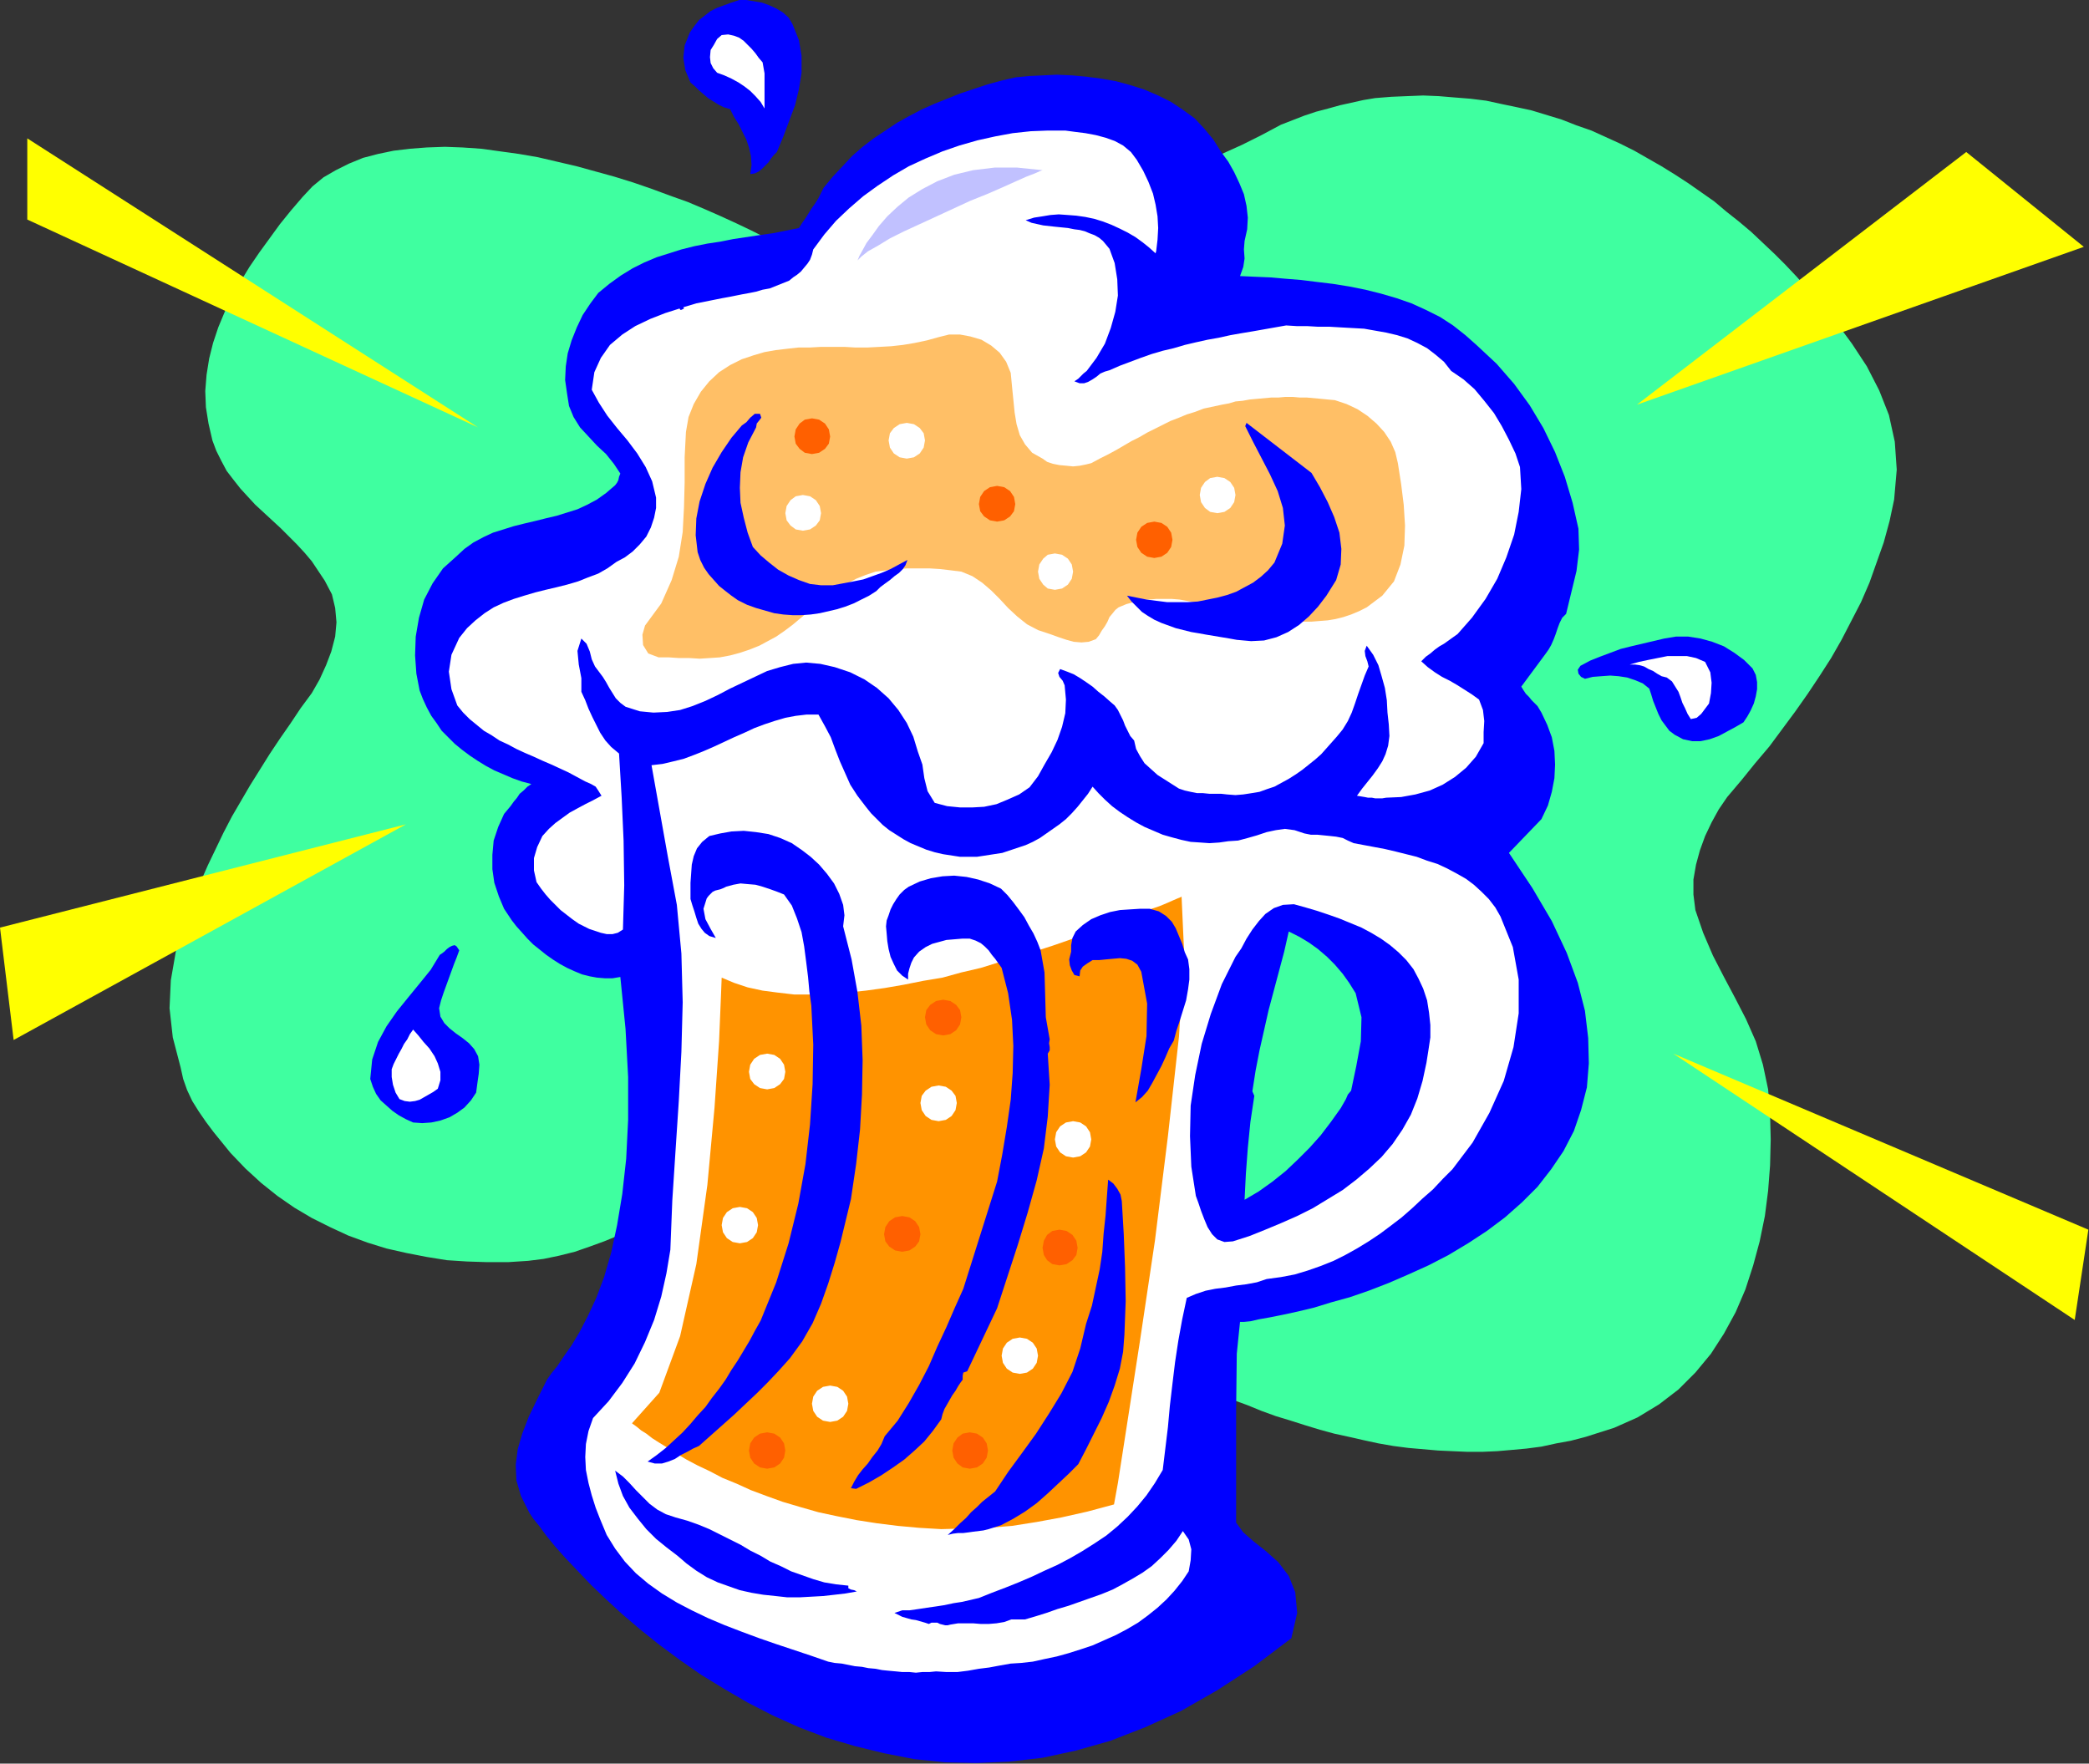
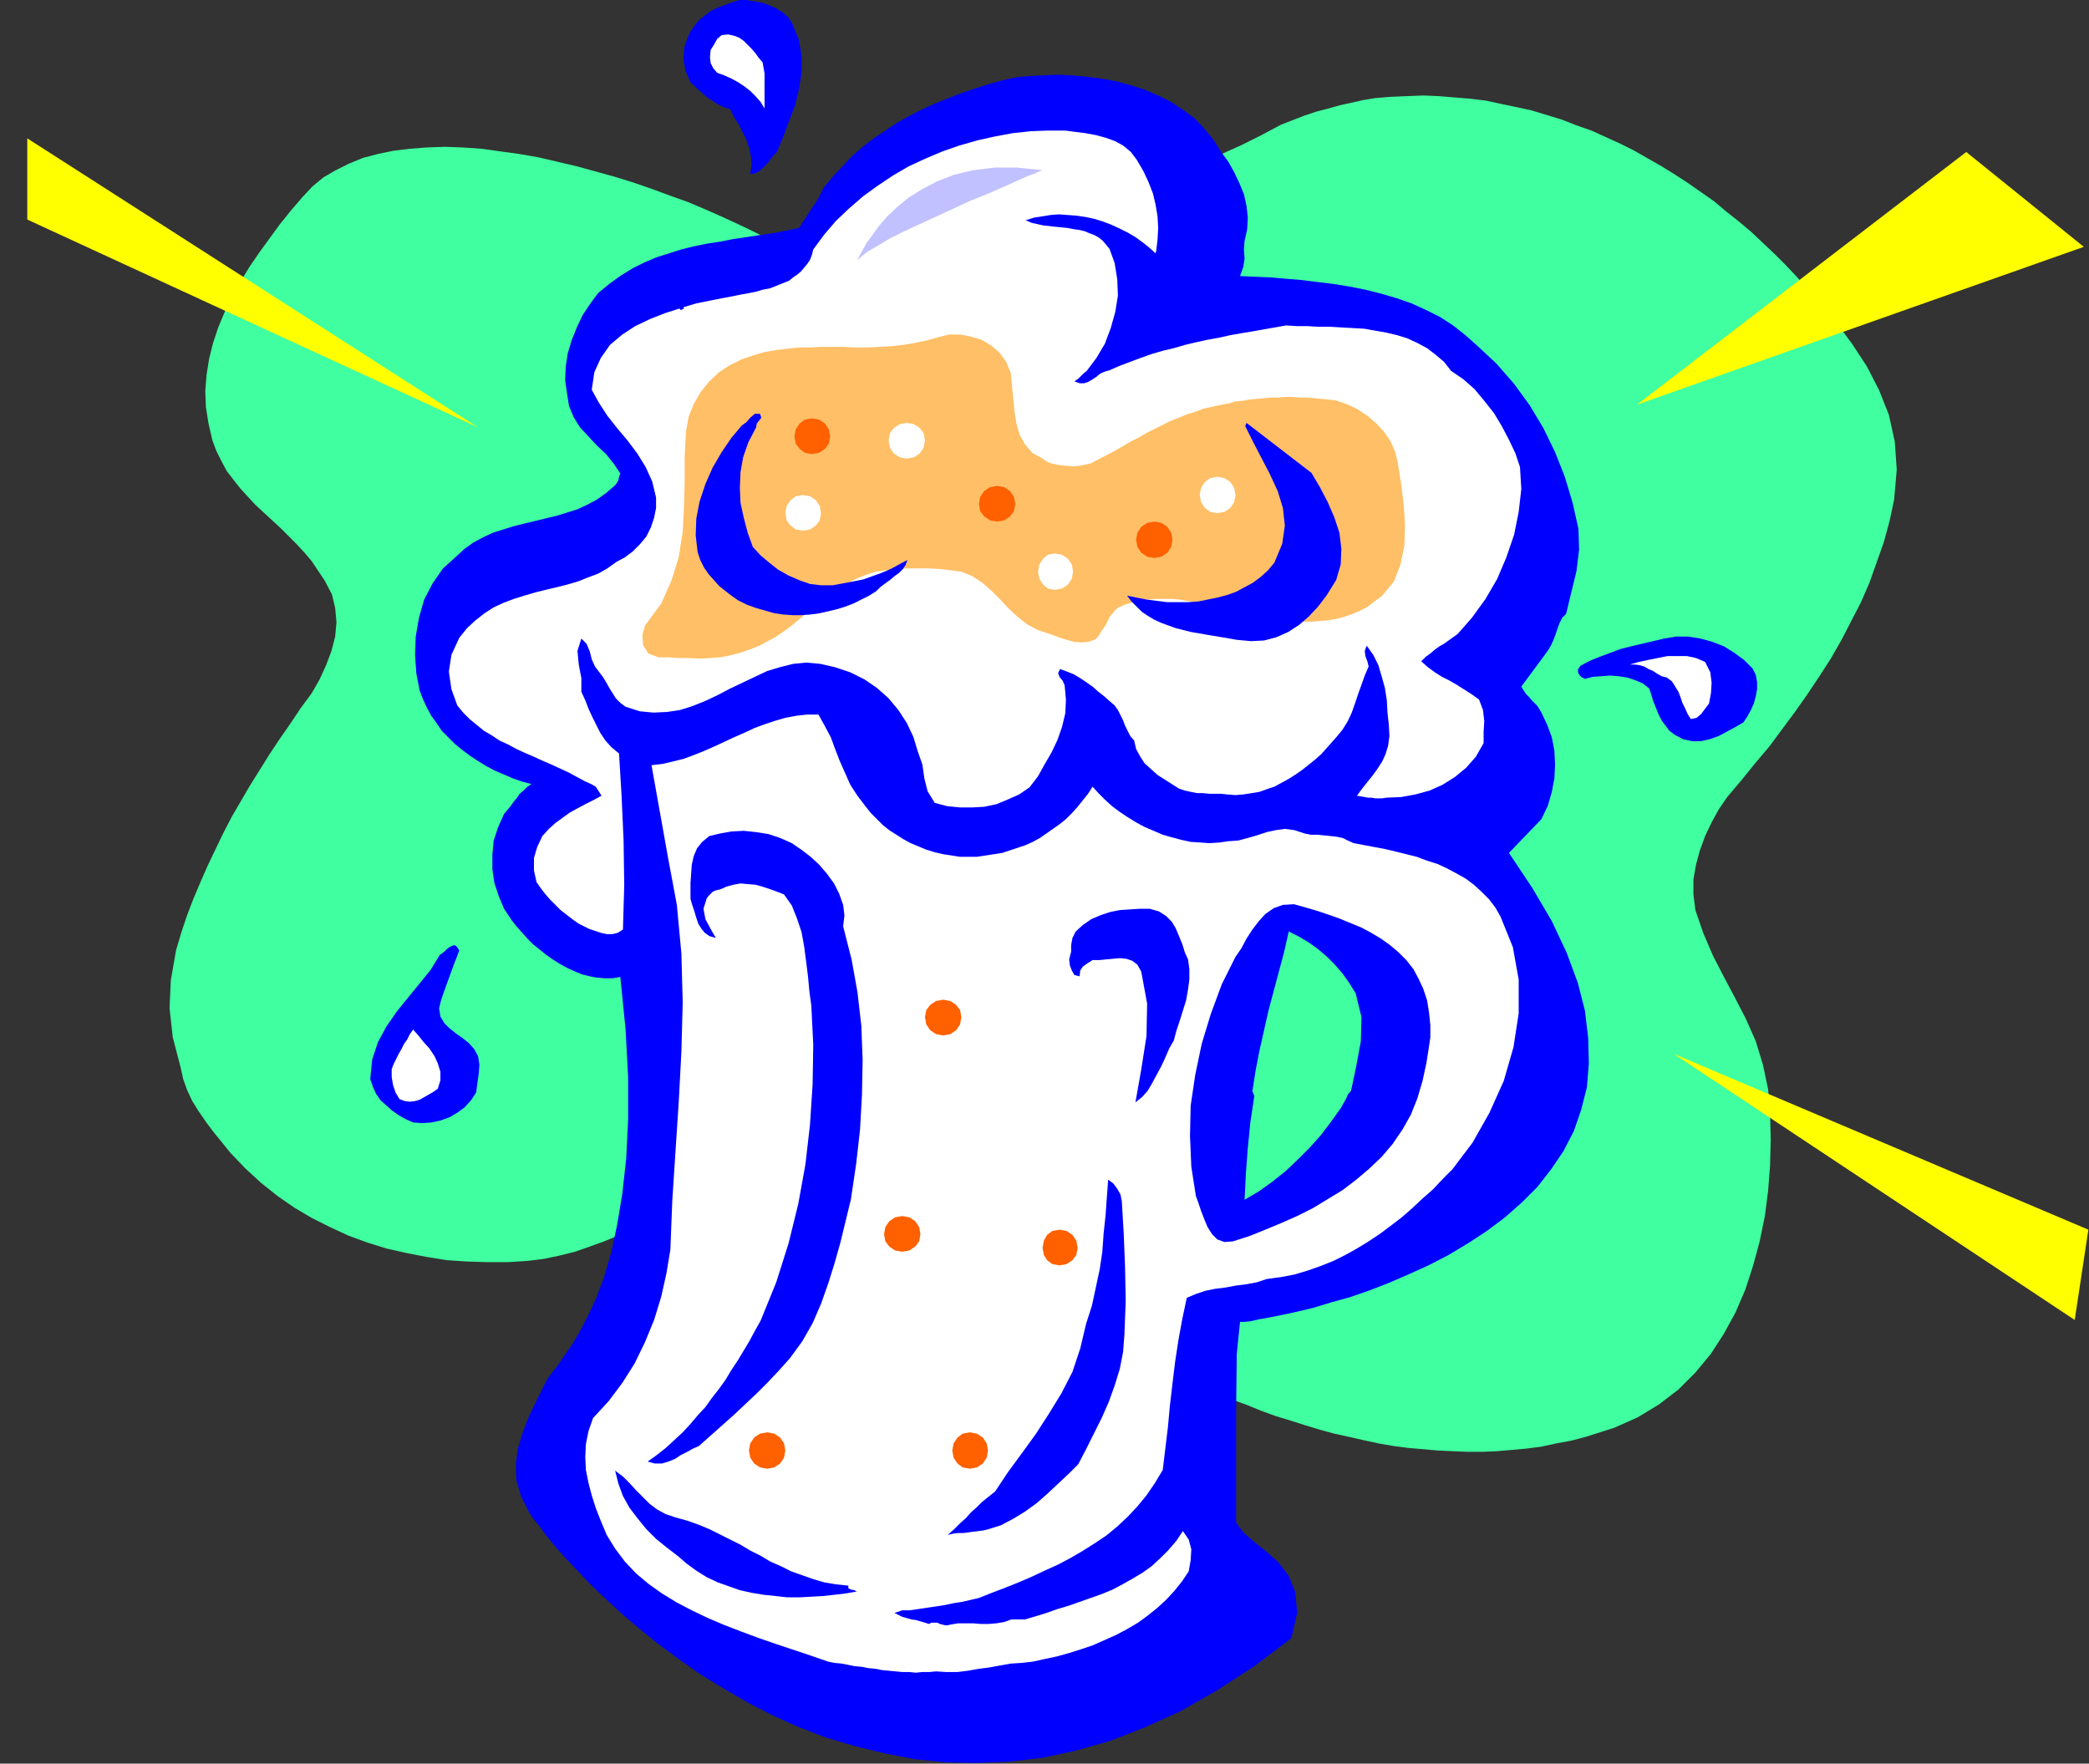
<svg xmlns="http://www.w3.org/2000/svg" xmlns:ns1="http://sodipodi.sourceforge.net/DTD/sodipodi-0.dtd" xmlns:ns2="http://www.inkscape.org/namespaces/inkscape" version="1.0" width="81.686mm" height="68.961mm" id="svg95" ns1:docname="CLP00325.WMF">
  <rect width="100%" height="100%" fill="#333333" stroke="none" />
  <ns1:namedview pagecolor="#ffffff" bordercolor="#666666" borderopacity="1" objecttolerance="10" gridtolerance="10" guidetolerance="10" ns2:pageopacity="0" ns2:pageshadow="2" ns2:window-width="640" ns2:window-height="480" id="namedview97" />
  <defs id="defs3">
    <pattern id="WMFhbasepattern" patternUnits="userSpaceOnUse" width="6" height="6" x="0" y="0" />
  </defs>
  <path style="fill:#3fffa0;fill-rule:evenodd;fill-opacity:1;stroke:none;" d="  M 44.736,29.088   L 43.008,31.104   L 41.376,33.12   L 39.84,35.232   L 38.304,37.344   L 36.864,39.456   L 35.52,41.664   L 34.272,43.872   L 33.216,46.08   L 32.256,48.384   L 31.488,50.688   L 30.912,52.992   L 30.528,55.392   L 30.336,57.792   L 30.432,60.192   L 30.816,62.592   L 31.392,65.088   L 31.968,66.624   L 32.736,68.16   L 33.504,69.6   L 34.464,70.848   L 35.52,72.192   L 36.576,73.344   L 37.728,74.592   L 38.976,75.744   L 40.224,76.896   L 41.472,78.048   L 42.624,79.2   L 43.872,80.448   L 45.024,81.696   L 46.08,82.944   L 47.04,84.384   L 48,85.824   L 49.056,87.84   L 49.536,89.856   L 49.728,91.968   L 49.536,94.08   L 48.96,96.288   L 48.192,98.304   L 47.232,100.416   L 46.08,102.432   L 44.448,104.64   L 42.912,106.944   L 41.376,109.152   L 39.84,111.456   L 38.4,113.76   L 36.96,116.064   L 35.616,118.368   L 34.272,120.672   L 33.024,123.072   L 31.872,125.472   L 30.72,127.872   L 29.664,130.272   L 28.608,132.768   L 27.648,135.264   L 26.784,137.856   L 26.016,140.448   L 25.248,144.864   L 25.056,148.992   L 25.536,153.312   L 26.688,157.728   L 27.072,159.456   L 27.648,161.088   L 28.416,162.72   L 29.376,164.256   L 30.432,165.792   L 31.584,167.328   L 32.832,168.864   L 34.08,170.4   L 36.288,172.704   L 38.592,174.816   L 40.992,176.736   L 43.488,178.464   L 46.08,180   L 48.768,181.344   L 51.456,182.592   L 54.336,183.648   L 57.12,184.512   L 60.096,185.184   L 63.072,185.76   L 66.048,186.24   L 69.024,186.432   L 72,186.528   L 75.072,186.528   L 78.048,186.336   L 80.352,186.048   L 82.656,185.568   L 84.96,184.992   L 87.168,184.224   L 89.28,183.456   L 91.392,182.592   L 93.504,181.728   L 95.616,180.768   L 97.728,179.808   L 99.84,178.752   L 101.856,177.792   L 103.968,176.832   L 106.176,175.968   L 108.288,175.104   L 110.496,174.336   L 112.704,173.664   L 113.856,173.28   L 115.008,172.992   L 116.16,172.8   L 117.312,172.608   L 118.464,172.416   L 119.616,172.32   L 120.864,172.224   L 122.016,172.224   L 123.168,172.224   L 124.416,172.32   L 125.568,172.416   L 126.72,172.608   L 127.872,172.8   L 129.024,172.992   L 130.176,173.28   L 131.328,173.664   L 134.208,174.816   L 136.992,176.064   L 139.68,177.6   L 142.176,179.136   L 144.576,180.96   L 146.88,182.784   L 149.184,184.704   L 151.392,186.624   L 153.6,188.64   L 155.712,190.56   L 157.92,192.576   L 160.224,194.4   L 162.528,196.224   L 164.928,197.952   L 167.328,199.584   L 169.92,201.024   L 171.936,202.08   L 173.952,203.136   L 175.968,204.096   L 178.08,205.056   L 180.096,205.92   L 182.208,206.88   L 184.32,207.648   L 186.432,208.512   L 188.544,209.28   L 190.752,209.952   L 192.864,210.624   L 195.072,211.296   L 197.184,211.872   L 199.392,212.352   L 201.504,212.832   L 203.712,213.312   L 205.92,213.696   L 208.128,213.984   L 210.336,214.176   L 212.544,214.368   L 214.656,214.464   L 216.864,214.56   L 219.072,214.56   L 221.28,214.464   L 223.488,214.272   L 225.6,214.08   L 227.808,213.792   L 230.016,213.312   L 232.128,212.928   L 234.336,212.352   L 236.448,211.68   L 238.56,211.008   L 242.016,209.472   L 245.184,207.552   L 248.064,205.344   L 250.56,202.848   L 252.864,200.064   L 254.784,197.088   L 256.512,193.92   L 257.952,190.56   L 259.104,187.008   L 260.064,183.456   L 260.832,179.712   L 261.312,175.968   L 261.6,172.224   L 261.696,168.384   L 261.6,164.64   L 261.312,160.992   L 260.544,157.344   L 259.488,153.888   L 258.048,150.624   L 256.416,147.456   L 254.784,144.384   L 253.152,141.216   L 251.712,137.856   L 250.56,134.496   L 250.272,132.192   L 250.272,129.984   L 250.656,127.776   L 251.232,125.664   L 252,123.552   L 252.96,121.536   L 254.016,119.616   L 255.264,117.792   L 257.376,115.296   L 259.392,112.8   L 261.504,110.304   L 263.424,107.712   L 265.344,105.12   L 267.168,102.528   L 268.896,99.936   L 270.624,97.248   L 272.16,94.56   L 273.6,91.776   L 275.04,88.992   L 276.288,86.112   L 277.344,83.136   L 278.4,80.16   L 279.264,76.992   L 279.936,73.824   L 280.32,69.408   L 280.032,65.28   L 279.168,61.344   L 277.728,57.696   L 275.904,54.144   L 273.696,50.784   L 271.296,47.52   L 268.608,44.448   L 267.072,42.624   L 265.536,40.896   L 263.904,39.168   L 262.272,37.536   L 260.544,35.904   L 258.816,34.272   L 256.992,32.736   L 255.168,31.296   L 253.344,29.76   L 251.424,28.416   L 249.504,27.072   L 247.584,25.824   L 245.568,24.576   L 243.552,23.424   L 241.536,22.272   L 239.424,21.216   L 237.312,20.256   L 235.2,19.296   L 232.992,18.528   L 230.784,17.664   L 228.576,16.992   L 226.368,16.32   L 224.16,15.84   L 221.856,15.36   L 219.648,14.88   L 217.344,14.592   L 214.944,14.4   L 212.64,14.208   L 210.336,14.112   L 207.936,14.208   L 205.632,14.304   L 203.232,14.496   L 201.504,14.784   L 199.776,15.168   L 198.048,15.552   L 196.32,16.032   L 194.496,16.512   L 192.768,17.088   L 191.04,17.76   L 189.312,18.432   L 186.432,19.968   L 183.552,21.408   L 180.576,22.752   L 177.696,24.096   L 174.72,25.44   L 171.84,26.784   L 168.864,28.128   L 165.984,29.376   L 163.008,30.624   L 160.032,31.968   L 157.152,33.216   L 154.272,34.464   L 151.392,35.808   L 148.416,37.152   L 145.536,38.496   L 142.656,39.84   L 141.312,40.32   L 139.872,40.704   L 138.528,41.088   L 137.088,41.472   L 135.648,41.76   L 134.208,41.952   L 132.768,42.144   L 131.328,42.24   L 129.888,42.24   L 128.448,42.048   L 127.104,41.856   L 125.664,41.568   L 124.224,41.184   L 122.784,40.608   L 121.44,39.936   L 120,39.168   L 118.56,38.208   L 116.928,37.248   L 115.104,36.192   L 113.184,35.136   L 111.072,34.08   L 108.864,33.024   L 106.56,31.968   L 104.16,30.912   L 101.664,29.856   L 98.976,28.896   L 96.384,27.936   L 93.6,26.976   L 90.816,26.112   L 88.032,25.344   L 85.248,24.576   L 82.368,23.904   L 79.488,23.232   L 76.704,22.752   L 73.92,22.368   L 71.136,21.984   L 68.352,21.792   L 65.76,21.696   L 63.072,21.792   L 60.576,21.984   L 58.176,22.272   L 55.872,22.752   L 53.664,23.328   L 51.552,24.192   L 49.632,25.152   L 47.808,26.208   L 46.176,27.552   L 44.736,29.088  z " id="path5" />
  <path style="fill:#0000ff;fill-rule:evenodd;fill-opacity:1;stroke:none;" d="  M 78.24,223.584   L 76.992,221.088   L 76.32,218.784   L 76.224,216.48   L 76.512,214.176   L 77.184,211.872   L 78.144,209.376   L 79.392,206.784   L 80.832,203.904   L 81.504,202.944   L 82.368,201.888   L 83.328,200.448   L 84.48,198.816   L 85.632,196.896   L 86.88,194.496   L 88.128,191.808   L 89.28,188.736   L 90.336,185.088   L 91.2,181.056   L 91.968,176.448   L 92.544,171.264   L 92.832,165.504   L 92.832,159.168   L 92.448,152.064   L 91.68,144.384   L 90.528,144.576   L 89.376,144.576   L 88.224,144.48   L 87.168,144.288   L 86.016,144   L 84.864,143.52   L 83.808,143.04   L 82.752,142.464   L 81.696,141.792   L 80.736,141.12   L 79.776,140.352   L 78.816,139.584   L 77.952,138.72   L 77.184,137.856   L 76.32,136.896   L 75.648,136.032   L 74.496,134.304   L 73.728,132.48   L 73.056,130.464   L 72.768,128.448   L 72.768,126.336   L 72.96,124.224   L 73.632,122.208   L 74.496,120.288   L 74.976,119.712   L 75.456,119.136   L 75.936,118.464   L 76.416,117.888   L 76.8,117.312   L 77.376,116.832   L 77.952,116.256   L 78.528,115.872   L 77.088,115.488   L 75.744,115.008   L 74.4,114.432   L 73.056,113.856   L 71.808,113.184   L 70.56,112.416   L 69.408,111.648   L 68.256,110.784   L 67.2,109.92   L 66.24,108.96   L 65.28,108   L 64.512,106.848   L 63.744,105.792   L 63.072,104.544   L 62.496,103.296   L 62.016,102.048   L 61.536,99.552   L 61.344,96.864   L 61.44,94.08   L 61.92,91.296   L 62.688,88.608   L 63.936,86.208   L 65.472,84   L 67.392,82.272   L 68.64,81.12   L 69.984,80.16   L 71.424,79.392   L 72.864,78.72   L 74.4,78.24   L 75.936,77.76   L 77.472,77.376   L 79.104,76.992   L 80.64,76.608   L 82.272,76.224   L 83.808,75.744   L 85.344,75.264   L 86.784,74.592   L 88.224,73.824   L 89.568,72.864   L 90.912,71.712   L 91.2,71.328   L 91.392,70.944   L 91.488,70.464   L 91.68,69.984   L 90.72,68.544   L 89.568,67.104   L 88.224,65.856   L 86.976,64.512   L 85.728,63.168   L 84.768,61.632   L 84.096,60   L 83.808,58.176   L 83.52,56.16   L 83.616,54.144   L 83.904,52.224   L 84.48,50.304   L 85.248,48.384   L 86.112,46.56   L 87.264,44.832   L 88.416,43.296   L 90.048,41.952   L 91.776,40.704   L 93.504,39.648   L 95.232,38.784   L 97.056,38.016   L 98.88,37.44   L 100.704,36.864   L 102.624,36.384   L 104.544,36   L 106.464,35.712   L 108.384,35.328   L 110.304,35.04   L 112.224,34.752   L 114.24,34.464   L 116.16,34.08   L 118.08,33.696   L 118.56,32.928   L 119.04,32.256   L 119.52,31.488   L 120,30.72   L 120.48,30.048   L 120.96,29.28   L 121.344,28.512   L 121.728,27.744   L 123.072,26.112   L 124.512,24.576   L 125.952,23.04   L 127.488,21.696   L 129.12,20.448   L 130.848,19.296   L 132.576,18.144   L 134.304,17.184   L 136.128,16.224   L 138.048,15.36   L 139.968,14.592   L 141.888,13.824   L 143.904,13.152   L 145.92,12.48   L 148.032,11.904   L 150.144,11.424   L 152.16,11.232   L 154.176,11.136   L 156.192,11.04   L 158.4,11.136   L 160.512,11.328   L 162.72,11.616   L 164.928,12   L 167.04,12.576   L 169.152,13.248   L 171.168,14.112   L 173.088,15.072   L 174.816,16.224   L 176.544,17.472   L 177.984,19.008   L 179.328,20.64   L 180.48,22.464   L 181.536,23.904   L 182.4,25.44   L 183.168,27.072   L 183.84,28.704   L 184.224,30.432   L 184.416,32.16   L 184.32,33.888   L 183.936,35.616   L 183.84,36.864   L 183.936,38.208   L 183.744,39.456   L 183.264,40.8   L 185.376,40.896   L 187.68,40.992   L 189.888,41.184   L 192.288,41.376   L 194.592,41.664   L 196.992,41.952   L 199.392,42.336   L 201.792,42.816   L 204.096,43.392   L 206.4,44.064   L 208.608,44.832   L 210.72,45.792   L 212.832,46.848   L 214.752,48.096   L 216.576,49.536   L 218.304,51.072   L 221.184,53.76   L 223.776,56.736   L 226.08,59.904   L 228.096,63.264   L 229.824,66.816   L 231.264,70.464   L 232.416,74.304   L 233.28,78.144   L 233.376,81.216   L 232.992,84.384   L 232.224,87.552   L 231.456,90.72   L 230.88,91.296   L 230.496,92.064   L 230.208,92.832   L 229.92,93.696   L 229.632,94.464   L 229.248,95.328   L 228.864,96   L 228.384,96.672   L 224.832,101.472   L 225.12,101.952   L 225.504,102.528   L 225.984,103.008   L 226.368,103.488   L 226.848,103.968   L 227.232,104.352   L 227.52,104.832   L 227.808,105.312   L 228.672,107.136   L 229.344,108.96   L 229.728,110.976   L 229.824,112.992   L 229.728,115.008   L 229.344,117.024   L 228.768,119.04   L 227.808,121.056   L 223.008,126.048   L 226.464,131.232   L 229.344,136.128   L 231.552,140.832   L 233.184,145.248   L 234.24,149.376   L 234.72,153.408   L 234.816,157.152   L 234.528,160.704   L 233.664,164.064   L 232.608,167.136   L 231.072,170.112   L 229.248,172.8   L 227.232,175.392   L 224.928,177.696   L 222.432,179.904   L 219.744,181.92   L 216.96,183.744   L 214.08,185.472   L 211.104,187.008   L 208.128,188.352   L 205.248,189.6   L 202.272,190.752   L 199.488,191.712   L 196.704,192.48   L 194.208,193.248   L 191.808,193.824   L 189.6,194.304   L 187.68,194.688   L 186.048,194.976   L 184.8,195.264   L 183.84,195.36   L 183.264,195.36   L 182.784,200.064   L 182.688,208.416   L 182.688,217.632   L 182.688,225.024   L 183.744,226.464   L 185.28,227.808   L 187.104,229.248   L 188.928,230.88   L 190.464,232.896   L 191.424,235.296   L 191.712,238.368   L 190.848,242.112   L 185.376,246.24   L 179.904,249.792   L 174.528,252.864   L 169.248,255.264   L 164.064,257.28   L 158.976,258.72   L 154.08,259.776   L 149.088,260.352   L 144.288,260.544   L 139.68,260.448   L 135.072,259.968   L 130.656,259.104   L 126.336,258.048   L 122.112,256.8   L 118.08,255.264   L 114.24,253.536   L 110.496,251.616   L 107.04,249.6   L 103.584,247.488   L 100.416,245.28   L 97.44,243.072   L 94.56,240.768   L 91.968,238.56   L 89.568,236.352   L 87.36,234.24   L 85.344,232.128   L 83.52,230.208   L 81.984,228.48   L 80.736,226.944   L 79.68,225.504   L 78.816,224.448   L 78.24,223.584  z " id="path7" />
  <path style="fill:#ffffff;fill-rule:evenodd;fill-opacity:1;stroke:none;" d="  M 88.704,224.544   L 88.032,222.816   L 87.456,220.992   L 86.976,219.168   L 86.592,217.248   L 86.496,215.328   L 86.592,213.408   L 86.976,211.488   L 87.648,209.568   L 89.952,207.072   L 91.968,204.384   L 93.792,201.504   L 95.328,198.336   L 96.672,195.072   L 97.728,191.616   L 98.496,188.16   L 99.072,184.704   L 99.36,177.408   L 99.84,170.016   L 100.32,162.72   L 100.704,155.424   L 100.896,148.128   L 100.704,140.928   L 100.032,133.728   L 98.688,126.528   L 96.288,113.088   L 97.92,112.896   L 99.552,112.512   L 101.088,112.128   L 102.624,111.552   L 104.064,110.976   L 105.6,110.304   L 107.04,109.632   L 108.48,108.96   L 110.016,108.288   L 111.456,107.616   L 112.992,107.04   L 114.432,106.56   L 116.064,106.08   L 117.6,105.792   L 119.232,105.6   L 120.96,105.6   L 121.92,107.328   L 122.784,108.96   L 123.456,110.784   L 124.128,112.512   L 124.896,114.24   L 125.664,115.968   L 126.72,117.6   L 127.968,119.232   L 128.736,120.192   L 129.6,121.056   L 130.464,121.92   L 131.424,122.688   L 132.48,123.36   L 133.536,124.032   L 134.592,124.608   L 135.744,125.088   L 136.896,125.568   L 138.144,125.952   L 139.392,126.24   L 140.64,126.432   L 141.888,126.624   L 143.136,126.624   L 144.384,126.624   L 145.632,126.432   L 146.88,126.24   L 148.128,126.048   L 149.28,125.664   L 150.432,125.28   L 151.584,124.896   L 152.64,124.416   L 153.696,123.84   L 154.656,123.168   L 155.616,122.496   L 156.576,121.824   L 157.536,121.056   L 158.4,120.192   L 159.264,119.232   L 160.032,118.272   L 160.8,117.312   L 161.472,116.256   L 162.336,117.216   L 163.296,118.176   L 164.352,119.136   L 165.504,120   L 166.656,120.768   L 167.904,121.536   L 169.152,122.208   L 170.496,122.784   L 171.84,123.36   L 173.184,123.744   L 174.624,124.128   L 175.968,124.416   L 177.408,124.512   L 178.752,124.608   L 180.192,124.512   L 181.536,124.32   L 182.976,124.224   L 184.416,123.84   L 185.76,123.456   L 187.2,122.976   L 188.544,122.688   L 189.888,122.496   L 191.328,122.688   L 192.768,123.168   L 193.728,123.36   L 194.688,123.36   L 195.648,123.456   L 196.608,123.552   L 197.472,123.648   L 198.432,123.84   L 199.2,124.224   L 200.064,124.608   L 201.6,124.896   L 203.136,125.184   L 204.672,125.472   L 206.304,125.856   L 207.84,126.24   L 209.376,126.624   L 210.912,127.2   L 212.448,127.68   L 213.888,128.352   L 215.328,129.12   L 216.672,129.888   L 217.824,130.752   L 218.976,131.808   L 220.032,132.864   L 220.992,134.112   L 221.76,135.456   L 223.584,139.968   L 224.448,144.768   L 224.448,149.76   L 223.68,154.752   L 222.24,159.744   L 220.128,164.448   L 217.632,168.864   L 214.656,172.8   L 213.216,174.24   L 211.776,175.776   L 210.24,177.12   L 208.704,178.56   L 207.168,179.904   L 205.536,181.152   L 204,182.304   L 202.272,183.456   L 200.544,184.512   L 198.816,185.472   L 197.088,186.336   L 195.168,187.104   L 193.248,187.776   L 191.328,188.352   L 189.312,188.736   L 187.2,189.024   L 185.76,189.504   L 184.224,189.792   L 182.688,189.984   L 181.152,190.272   L 179.616,190.464   L 178.176,190.752   L 176.736,191.232   L 175.392,191.808   L 174.72,194.976   L 174.144,198.144   L 173.664,201.312   L 173.28,204.48   L 172.896,207.744   L 172.608,210.912   L 172.224,214.08   L 171.84,217.248   L 170.688,219.168   L 169.44,220.992   L 168.096,222.624   L 166.656,224.16   L 165.12,225.6   L 163.488,226.944   L 161.76,228.096   L 159.936,229.248   L 158.112,230.304   L 156.288,231.264   L 154.368,232.128   L 152.544,232.992   L 150.528,233.856   L 148.608,234.624   L 146.592,235.392   L 144.672,236.16   L 143.424,236.448   L 142.176,236.736   L 140.928,236.928   L 139.584,237.216   L 138.336,237.408   L 136.992,237.6   L 135.744,237.792   L 134.4,237.984   L 133.824,237.984   L 133.344,237.984   L 132.768,238.176   L 132.192,238.368   L 132.768,238.656   L 133.344,238.944   L 134.016,239.136   L 134.688,239.328   L 135.36,239.424   L 136.032,239.616   L 136.704,239.808   L 137.28,240   L 137.664,239.808   L 138.048,239.808   L 138.528,239.808   L 138.912,240   L 139.296,240.096   L 139.68,240.192   L 140.064,240.192   L 140.448,240.096   L 141.6,239.904   L 142.752,239.904   L 143.808,239.904   L 144.96,240   L 146.112,240   L 147.264,239.904   L 148.416,239.712   L 149.472,239.328   L 151.488,239.328   L 153.12,238.848   L 154.656,238.368   L 156.288,237.792   L 157.92,237.312   L 159.552,236.736   L 161.184,236.16   L 162.816,235.584   L 164.448,234.912   L 165.888,234.144   L 167.424,233.28   L 168.864,232.416   L 170.208,231.456   L 171.456,230.304   L 172.704,229.056   L 173.856,227.712   L 174.816,226.272   L 175.68,227.52   L 176.064,228.96   L 175.968,230.592   L 175.68,232.224   L 174.72,233.664   L 173.568,235.104   L 172.416,236.352   L 171.072,237.6   L 169.632,238.752   L 168.192,239.808   L 166.56,240.768   L 164.928,241.632   L 163.2,242.4   L 161.472,243.168   L 159.744,243.744   L 157.92,244.32   L 156.192,244.8   L 154.368,245.184   L 152.64,245.568   L 150.912,245.76   L 149.376,245.856   L 147.744,246.144   L 146.208,246.432   L 144.672,246.624   L 143.04,246.912   L 141.504,247.104   L 139.872,247.104   L 138.336,247.008   L 137.376,247.104   L 136.32,247.104   L 135.36,247.2   L 134.4,247.104   L 133.344,247.104   L 132.384,247.008   L 131.328,246.912   L 130.368,246.816   L 129.408,246.624   L 128.352,246.528   L 127.392,246.336   L 126.336,246.24   L 125.376,246.048   L 124.416,245.856   L 123.36,245.76   L 122.4,245.568   L 119.904,244.704   L 117.312,243.84   L 114.72,242.976   L 112.224,242.112   L 109.632,241.152   L 107.136,240.192   L 104.64,239.136   L 102.24,237.984   L 100.032,236.832   L 97.824,235.488   L 95.808,234.048   L 93.984,232.512   L 92.352,230.784   L 90.912,228.864   L 89.664,226.848   L 88.704,224.544  z " id="path9" />
  <path style="fill:#0000ff;fill-rule:evenodd;fill-opacity:1;stroke:none;" d="  M 90.912,217.344   L 92.064,218.208   L 93.024,219.168   L 93.984,220.224   L 94.944,221.184   L 96,222.24   L 97.152,223.104   L 98.4,223.776   L 99.84,224.256   L 101.568,224.736   L 103.2,225.312   L 104.832,225.984   L 106.368,226.752   L 107.904,227.52   L 109.44,228.288   L 110.88,229.152   L 112.416,229.92   L 113.856,230.784   L 115.392,231.456   L 116.928,232.224   L 118.56,232.8   L 120.192,233.376   L 121.824,233.856   L 123.552,234.144   L 125.376,234.336   L 125.376,234.72   L 125.76,234.912   L 126.24,235.008   L 126.624,235.2   L 124.992,235.488   L 123.36,235.68   L 121.632,235.872   L 119.904,235.968   L 118.176,236.064   L 116.352,236.064   L 114.624,235.872   L 112.8,235.68   L 111.072,235.392   L 109.344,235.008   L 107.712,234.432   L 106.08,233.856   L 104.448,233.088   L 102.912,232.128   L 101.472,231.072   L 100.128,229.92   L 98.496,228.672   L 96.96,227.424   L 95.52,225.984   L 94.272,224.448   L 93.024,222.816   L 92.064,221.088   L 91.392,219.264   L 90.912,217.344  z " id="path11" />
  <path style="fill:#0000ff;fill-rule:evenodd;fill-opacity:1;stroke:none;" d="  M 54.72,159.456   L 55.008,156.576   L 55.872,153.984   L 57.12,151.68   L 58.656,149.472   L 60.288,147.456   L 62.016,145.344   L 63.648,143.328   L 64.992,141.12   L 65.28,140.928   L 65.664,140.64   L 66.048,140.256   L 66.432,139.968   L 66.816,139.776   L 67.2,139.68   L 67.488,139.872   L 67.872,140.448   L 67.488,141.504   L 67.104,142.464   L 66.72,143.52   L 66.336,144.576   L 65.952,145.632   L 65.568,146.688   L 65.184,147.84   L 64.896,148.992   L 65.088,150.24   L 65.664,151.2   L 66.432,151.968   L 67.392,152.736   L 68.352,153.408   L 69.312,154.176   L 70.08,155.04   L 70.656,156.096   L 70.848,157.344   L 70.752,158.688   L 70.56,160.032   L 70.368,161.472   L 69.6,162.624   L 68.64,163.68   L 67.584,164.448   L 66.432,165.12   L 65.088,165.6   L 63.744,165.888   L 62.4,165.984   L 61.056,165.888   L 60,165.408   L 58.944,164.832   L 57.984,164.16   L 57.12,163.392   L 56.256,162.624   L 55.584,161.664   L 55.104,160.608   L 54.72,159.456  z " id="path13" />
  <path style="fill:#ffffff;fill-rule:evenodd;fill-opacity:1;stroke:none;" d="  M 57.888,158.016   L 58.176,157.248   L 58.56,156.48   L 58.944,155.712   L 59.328,155.04   L 59.712,154.272   L 60.192,153.6   L 60.576,152.832   L 61.056,152.16   L 61.824,153.024   L 62.592,153.984   L 63.456,154.944   L 64.224,156.096   L 64.704,157.152   L 65.088,158.4   L 65.088,159.648   L 64.704,160.896   L 64.032,161.376   L 63.36,161.76   L 62.688,162.144   L 62.016,162.528   L 61.344,162.72   L 60.576,162.816   L 59.808,162.72   L 59.04,162.432   L 58.464,161.472   L 58.08,160.32   L 57.888,159.168   L 57.888,158.016  z " id="path15" />
  <path style="fill:#0000ff;fill-rule:evenodd;fill-opacity:1;stroke:none;" d="  M 176.736,176.736   L 176.064,172.416   L 175.872,167.904   L 175.968,163.392   L 176.64,158.88   L 177.6,154.272   L 178.944,149.856   L 180.576,145.44   L 182.592,141.408   L 183.456,140.16   L 184.224,138.72   L 185.088,137.376   L 186.048,136.128   L 187.008,135.072   L 188.256,134.208   L 189.6,133.728   L 191.232,133.632   L 192.96,134.112   L 194.592,134.592   L 196.32,135.168   L 197.952,135.744   L 199.584,136.416   L 201.216,137.088   L 202.656,137.856   L 204.096,138.72   L 205.44,139.68   L 206.688,140.736   L 207.84,141.888   L 208.896,143.232   L 209.664,144.672   L 210.336,146.112   L 210.912,147.84   L 211.2,149.664   L 211.392,151.488   L 211.392,153.312   L 211.104,155.232   L 210.816,157.056   L 210.24,159.744   L 209.472,162.336   L 208.512,164.736   L 207.264,166.944   L 205.824,169.056   L 204.192,170.976   L 202.368,172.704   L 200.448,174.336   L 198.432,175.872   L 196.224,177.216   L 194.016,178.56   L 191.712,179.712   L 189.312,180.768   L 187.008,181.728   L 184.608,182.688   L 182.208,183.456   L 180.96,183.552   L 179.904,183.168   L 179.136,182.4   L 178.464,181.344   L 177.984,180.192   L 177.504,178.944   L 177.12,177.792   L 176.736,176.736  z " id="path17" />
  <path style="fill:#3fffa0;fill-rule:evenodd;fill-opacity:1;stroke:none;" d="  M 185.376,161.952   L 185.088,161.28   L 185.568,158.208   L 186.144,155.232   L 186.816,152.256   L 187.488,149.28   L 188.256,146.4   L 189.024,143.52   L 189.792,140.64   L 190.464,137.664   L 192,138.432   L 193.44,139.296   L 194.784,140.256   L 196.128,141.408   L 197.28,142.56   L 198.432,143.904   L 199.392,145.248   L 200.352,146.784   L 201.216,150.336   L 201.12,153.888   L 200.448,157.536   L 199.68,161.184   L 199.2,161.76   L 198.912,162.432   L 198.528,163.104   L 198.144,163.776   L 196.704,165.792   L 195.168,167.808   L 193.536,169.632   L 191.808,171.36   L 189.984,173.088   L 188.064,174.624   L 186.048,176.064   L 183.936,177.312   L 184.128,173.472   L 184.416,169.632   L 184.8,165.792   L 185.376,161.952  z " id="path19" />
  <path style="fill:#ffffff;fill-rule:evenodd;fill-opacity:1;stroke:none;" d="  M 79.296,130.368   L 78.912,128.64   L 78.912,126.816   L 79.392,125.184   L 80.16,123.552   L 81.12,122.496   L 82.08,121.632   L 83.136,120.864   L 84.192,120.096   L 85.248,119.52   L 86.496,118.848   L 87.648,118.272   L 88.896,117.6   L 88.416,116.832   L 88.032,116.256   L 87.36,115.872   L 86.496,115.488   L 85.248,114.816   L 84,114.144   L 82.752,113.568   L 81.504,112.992   L 80.16,112.416   L 78.912,111.84   L 77.568,111.264   L 76.32,110.688   L 75.072,110.016   L 73.824,109.44   L 72.672,108.672   L 71.52,108   L 70.464,107.136   L 69.408,106.272   L 68.448,105.312   L 67.584,104.256   L 66.72,101.856   L 66.336,99.264   L 66.72,96.768   L 67.872,94.272   L 69.024,92.832   L 70.272,91.68   L 71.616,90.624   L 72.96,89.76   L 74.4,89.088   L 75.936,88.512   L 77.472,88.032   L 79.104,87.552   L 80.64,87.168   L 82.272,86.784   L 83.808,86.4   L 85.44,85.92   L 86.88,85.344   L 88.416,84.768   L 89.76,84   L 91.104,83.04   L 92.352,82.368   L 93.504,81.504   L 94.56,80.448   L 95.52,79.296   L 96.192,77.952   L 96.672,76.512   L 96.96,75.072   L 96.96,73.536   L 96.384,71.136   L 95.424,69.024   L 94.176,67.008   L 92.736,65.088   L 91.2,63.264   L 89.76,61.44   L 88.512,59.52   L 87.456,57.6   L 87.84,55.008   L 88.8,52.896   L 90.144,50.976   L 91.968,49.44   L 93.888,48.192   L 96.096,47.136   L 98.304,46.272   L 100.416,45.6   L 100.512,45.696   L 100.512,45.792   L 100.608,45.792   L 100.704,45.792   L 101.088,45.6   L 100.992,45.408   L 101.952,45.12   L 102.912,44.832   L 103.872,44.64   L 104.832,44.448   L 105.792,44.256   L 106.752,44.064   L 107.808,43.872   L 108.768,43.68   L 109.728,43.488   L 110.784,43.296   L 111.744,43.104   L 112.704,42.816   L 113.76,42.624   L 114.72,42.24   L 115.68,41.856   L 116.64,41.472   L 117.216,40.992   L 117.792,40.608   L 118.368,40.128   L 118.848,39.552   L 119.328,38.976   L 119.712,38.4   L 120,37.632   L 120.192,36.864   L 121.824,34.656   L 123.552,32.64   L 125.472,30.816   L 127.584,28.992   L 129.696,27.456   L 132,25.92   L 134.304,24.576   L 136.8,23.424   L 139.296,22.368   L 141.792,21.504   L 144.48,20.736   L 147.072,20.16   L 149.664,19.68   L 152.352,19.392   L 154.848,19.296   L 157.44,19.296   L 158.88,19.488   L 160.416,19.68   L 161.952,19.968   L 163.392,20.352   L 164.736,20.832   L 165.984,21.504   L 167.136,22.464   L 168,23.616   L 168.96,25.248   L 169.728,26.88   L 170.4,28.608   L 170.784,30.24   L 171.072,31.968   L 171.168,33.696   L 171.072,35.424   L 170.88,37.056   L 170.784,37.44   L 169.824,36.576   L 168.864,35.808   L 167.808,35.04   L 166.656,34.368   L 165.504,33.792   L 164.256,33.216   L 163.008,32.736   L 161.76,32.352   L 160.416,32.064   L 159.072,31.872   L 157.824,31.776   L 156.48,31.68   L 155.232,31.776   L 154.08,31.968   L 152.832,32.16   L 151.584,32.544   L 152.448,32.928   L 153.312,33.12   L 154.176,33.312   L 155.04,33.408   L 155.904,33.504   L 156.864,33.6   L 157.824,33.696   L 158.784,33.888   L 159.552,33.984   L 160.32,34.176   L 160.992,34.464   L 161.76,34.752   L 162.432,35.136   L 163.008,35.616   L 163.488,36.192   L 163.968,36.768   L 164.736,38.88   L 165.12,41.28   L 165.216,43.68   L 164.832,46.08   L 164.16,48.48   L 163.296,50.784   L 162.048,52.896   L 160.608,54.816   L 160.128,55.2   L 159.744,55.584   L 159.36,55.968   L 158.784,56.352   L 159.552,56.64   L 160.224,56.64   L 160.8,56.448   L 161.472,56.064   L 162.048,55.68   L 162.624,55.2   L 163.296,54.912   L 163.968,54.72   L 165.504,54.048   L 167.04,53.472   L 168.576,52.896   L 170.208,52.32   L 171.84,51.84   L 173.472,51.456   L 175.104,50.976   L 176.736,50.592   L 178.464,50.208   L 180.096,49.92   L 181.824,49.536   L 183.456,49.248   L 185.184,48.96   L 186.816,48.672   L 188.448,48.384   L 190.08,48.096   L 191.616,48.192   L 193.152,48.192   L 194.784,48.288   L 196.512,48.288   L 198.144,48.384   L 199.872,48.48   L 201.6,48.576   L 203.232,48.864   L 204.864,49.152   L 206.496,49.536   L 208.032,50.016   L 209.472,50.688   L 210.912,51.456   L 212.16,52.416   L 213.408,53.472   L 214.464,54.816   L 216.288,56.064   L 217.92,57.504   L 219.36,59.232   L 220.8,61.056   L 221.952,62.976   L 223.008,64.992   L 223.968,67.008   L 224.64,69.024   L 224.832,72.288   L 224.448,75.648   L 223.776,79.008   L 222.624,82.368   L 221.28,85.536   L 219.552,88.512   L 217.536,91.296   L 215.424,93.696   L 214.752,94.176   L 214.08,94.656   L 213.408,95.136   L 212.736,95.52   L 212.064,96   L 211.392,96.576   L 210.72,97.056   L 210.048,97.728   L 211.008,98.592   L 212.064,99.36   L 213.12,100.032   L 214.272,100.608   L 215.424,101.28   L 216.48,101.952   L 217.536,102.624   L 218.592,103.392   L 219.168,104.928   L 219.36,106.56   L 219.264,108.192   L 219.264,109.824   L 218.112,111.84   L 216.672,113.472   L 215.04,114.816   L 213.216,115.968   L 211.296,116.832   L 209.184,117.408   L 207.072,117.792   L 204.864,117.888   L 204.288,117.984   L 203.808,117.984   L 203.232,117.984   L 202.752,117.888   L 202.176,117.888   L 201.696,117.792   L 201.12,117.696   L 200.544,117.6   L 201.312,116.544   L 202.08,115.584   L 202.848,114.624   L 203.616,113.568   L 204.288,112.512   L 204.768,111.456   L 205.152,110.208   L 205.344,108.768   L 205.248,107.04   L 205.056,105.312   L 204.96,103.488   L 204.672,101.664   L 204.192,99.936   L 203.712,98.304   L 202.944,96.768   L 201.984,95.424   L 201.696,96.192   L 201.792,96.96   L 202.08,97.728   L 202.272,98.496   L 201.696,99.84   L 201.216,101.184   L 200.736,102.528   L 200.256,103.968   L 199.776,105.312   L 199.2,106.56   L 198.432,107.808   L 197.568,108.864   L 196.8,109.728   L 196.032,110.592   L 195.264,111.456   L 194.4,112.224   L 193.44,112.992   L 192.48,113.76   L 191.52,114.432   L 190.464,115.104   L 189.408,115.68   L 188.352,116.256   L 187.2,116.64   L 186.144,117.024   L 184.992,117.216   L 183.744,117.408   L 182.592,117.504   L 181.344,117.408   L 180.48,117.312   L 179.616,117.312   L 178.752,117.312   L 177.792,117.216   L 176.928,117.216   L 175.968,117.024   L 175.104,116.832   L 174.24,116.544   L 173.184,115.872   L 172.128,115.2   L 171.072,114.528   L 170.112,113.664   L 169.152,112.8   L 168.48,111.744   L 167.904,110.688   L 167.616,109.44   L 167.04,108.768   L 166.656,108   L 166.272,107.232   L 165.984,106.464   L 165.6,105.696   L 165.216,104.928   L 164.736,104.256   L 164.064,103.68   L 163.2,102.912   L 162.336,102.24   L 161.472,101.472   L 160.512,100.8   L 159.648,100.224   L 158.688,99.648   L 157.728,99.264   L 156.672,98.88   L 156.384,99.456   L 156.576,100.032   L 157.056,100.608   L 157.344,101.28   L 157.536,103.392   L 157.44,105.408   L 156.96,107.424   L 156.288,109.344   L 155.424,111.168   L 154.368,112.992   L 153.408,114.72   L 152.16,116.352   L 150.624,117.408   L 148.896,118.176   L 147.264,118.848   L 145.44,119.232   L 143.712,119.328   L 141.888,119.328   L 139.968,119.136   L 138.144,118.656   L 137.088,116.928   L 136.608,115.008   L 136.32,112.992   L 135.648,111.072   L 134.976,108.864   L 134.016,106.848   L 132.768,104.928   L 131.328,103.2   L 129.6,101.664   L 127.776,100.416   L 125.664,99.36   L 123.36,98.592   L 121.248,98.112   L 119.136,97.92   L 117.216,98.112   L 115.296,98.592   L 113.376,99.168   L 111.552,100.032   L 109.728,100.896   L 107.904,101.76   L 106.08,102.72   L 104.256,103.584   L 102.336,104.352   L 100.512,104.928   L 98.592,105.216   L 96.576,105.312   L 94.56,105.12   L 92.448,104.448   L 91.68,103.872   L 91.008,103.2   L 90.528,102.432   L 90.048,101.664   L 89.568,100.8   L 89.088,100.032   L 88.512,99.264   L 87.936,98.496   L 87.456,97.44   L 87.168,96.288   L 86.688,95.136   L 85.92,94.368   L 85.344,96.192   L 85.536,98.208   L 85.92,100.224   L 85.92,102.24   L 86.496,103.488   L 86.976,104.736   L 87.552,105.984   L 88.128,107.136   L 88.704,108.288   L 89.472,109.44   L 90.336,110.4   L 91.488,111.36   L 91.872,117.792   L 92.16,124.224   L 92.256,130.848   L 92.064,137.376   L 91.296,137.856   L 90.528,138.048   L 89.664,138.048   L 88.8,137.856   L 87.936,137.568   L 87.072,137.28   L 86.304,136.896   L 85.536,136.512   L 84.576,135.84   L 83.712,135.168   L 82.848,134.496   L 82.08,133.728   L 81.312,132.96   L 80.64,132.192   L 79.968,131.328   L 79.296,130.368  z " id="path21" />
  <path style="fill:#0000ff;fill-rule:evenodd;fill-opacity:1;stroke:none;" d="  M 243.744,101.76   L 242.784,100.992   L 241.632,100.512   L 240.48,100.128   L 239.232,99.936   L 237.984,99.84   L 236.64,99.936   L 235.392,100.032   L 234.24,100.32   L 233.664,100.032   L 233.28,99.552   L 233.184,98.976   L 233.568,98.4   L 235.008,97.632   L 236.448,97.056   L 237.984,96.48   L 239.52,95.904   L 241.056,95.52   L 242.688,95.136   L 244.32,94.752   L 245.952,94.368   L 247.68,94.08   L 249.504,94.08   L 251.328,94.368   L 253.056,94.848   L 254.784,95.52   L 256.32,96.48   L 257.76,97.536   L 259.008,98.784   L 259.488,99.744   L 259.68,100.8   L 259.68,101.856   L 259.488,102.912   L 259.2,103.968   L 258.72,105.024   L 258.24,105.888   L 257.664,106.752   L 256.512,107.424   L 255.264,108.096   L 254.016,108.768   L 252.672,109.248   L 251.328,109.536   L 250.08,109.536   L 248.736,109.248   L 247.488,108.576   L 246.72,108   L 246.144,107.232   L 245.568,106.464   L 245.088,105.504   L 244.704,104.544   L 244.32,103.584   L 244.032,102.624   L 243.744,101.76  z " id="path23" />
  <path style="fill:#ffffff;fill-rule:evenodd;fill-opacity:1;stroke:none;" d="  M 246.336,100.128   L 245.568,99.936   L 244.896,99.552   L 244.32,99.168   L 243.648,98.88   L 242.976,98.496   L 242.304,98.304   L 241.632,98.208   L 240.864,98.208   L 242.208,97.824   L 243.552,97.536   L 244.992,97.248   L 246.432,96.96   L 247.872,96.96   L 249.312,96.96   L 250.656,97.248   L 252,97.824   L 252.768,99.36   L 252.96,100.896   L 252.864,102.432   L 252.576,103.968   L 252,104.736   L 251.424,105.504   L 250.752,106.08   L 249.888,106.272   L 249.408,105.504   L 249.024,104.64   L 248.64,103.872   L 248.352,103.008   L 248.064,102.24   L 247.584,101.472   L 247.104,100.704   L 246.336,100.128  z " id="path25" />
  <path style="fill:#0000ff;fill-rule:evenodd;fill-opacity:1;stroke:none;" d="  M 110.88,25.728   L 111.072,24.384   L 110.976,23.04   L 110.688,21.792   L 110.304,20.64   L 109.728,19.488   L 109.152,18.336   L 108.48,17.28   L 107.904,16.128   L 106.944,15.84   L 106.176,15.456   L 105.408,14.976   L 104.64,14.496   L 103.968,13.92   L 103.296,13.344   L 102.72,12.768   L 102.048,12.192   L 101.28,10.368   L 100.992,8.544   L 101.184,6.72   L 101.952,4.8   L 102.624,3.84   L 103.296,2.976   L 104.16,2.304   L 105.024,1.632   L 105.984,1.152   L 107.04,0.768   L 108.096,0.384   L 109.248,0   L 110.304,0   L 111.456,0.192   L 112.608,0.384   L 113.664,0.768   L 114.72,1.248   L 115.68,1.824   L 116.544,2.592   L 117.12,3.552   L 118.08,5.952   L 118.464,8.256   L 118.464,10.752   L 118.08,13.152   L 117.504,15.552   L 116.64,17.856   L 115.776,20.16   L 114.816,22.464   L 114.336,22.944   L 113.952,23.424   L 113.568,24   L 113.088,24.48   L 112.608,24.96   L 112.128,25.344   L 111.552,25.632   L 110.88,25.728  z " id="path27" />
  <path style="fill:#ffffff;fill-rule:evenodd;fill-opacity:1;stroke:none;" d="  M 105.984,10.752   L 105.408,10.08   L 105.024,9.312   L 104.928,8.448   L 105.024,7.392   L 105.504,6.624   L 105.984,5.76   L 106.656,5.184   L 107.616,5.088   L 108.48,5.28   L 109.248,5.568   L 109.92,6.048   L 110.496,6.624   L 111.072,7.2   L 111.648,7.872   L 112.128,8.544   L 112.704,9.216   L 112.992,10.848   L 112.992,12.576   L 112.992,14.304   L 112.992,16.032   L 112.416,15.072   L 111.648,14.208   L 110.88,13.44   L 110.016,12.768   L 109.152,12.192   L 108.096,11.616   L 107.04,11.136   L 105.984,10.752  z " id="path29" />
  <path style="fill:#ffffff;fill-rule:evenodd;fill-opacity:1;stroke:none;" d="  M 204.576,127.776   L 217.92,136.512   L 217.248,144.48   L 204.576,127.776  z " id="path31" />
-   <path style="fill:#ff9300;fill-rule:evenodd;fill-opacity:1;stroke:none;" d="  M 106.656,144.48   L 106.56,146.976   L 106.272,153.888   L 105.6,163.68   L 104.544,175.104   L 102.912,186.816   L 100.512,197.472   L 97.44,205.824   L 93.408,210.336   L 93.504,210.432   L 93.792,210.624   L 94.176,210.912   L 94.752,211.392   L 95.52,211.872   L 96.384,212.544   L 97.44,213.216   L 98.688,213.984   L 100.032,214.848   L 101.472,215.712   L 103.104,216.576   L 104.928,217.44   L 106.752,218.4   L 108.864,219.264   L 110.976,220.224   L 113.28,221.088   L 115.68,221.952   L 118.272,222.72   L 120.96,223.488   L 123.648,224.064   L 126.528,224.64   L 129.6,225.12   L 132.672,225.504   L 135.84,225.792   L 139.104,225.984   L 142.56,225.888   L 146.016,225.792   L 149.568,225.504   L 153.216,224.928   L 156.864,224.256   L 160.704,223.392   L 164.64,222.336   L 165.216,219.168   L 166.56,210.528   L 168.48,198.144   L 170.688,183.36   L 172.608,167.904   L 174.24,153.216   L 175.008,140.928   L 174.624,132.48   L 174.528,132.576   L 174.048,132.768   L 173.376,133.056   L 172.512,133.44   L 171.36,133.92   L 169.92,134.4   L 168.384,135.072   L 166.656,135.744   L 164.736,136.512   L 162.624,137.28   L 160.416,138.048   L 158.016,138.912   L 155.52,139.776   L 153.12,140.544   L 150.432,141.408   L 147.744,142.176   L 144.96,143.04   L 142.08,143.712   L 139.296,144.48   L 136.416,144.96   L 133.536,145.536   L 130.752,146.016   L 127.968,146.4   L 125.184,146.688   L 122.496,146.88   L 119.904,146.976   L 117.408,146.976   L 114.912,146.688   L 112.704,146.4   L 110.496,145.92   L 108.48,145.248   L 106.656,144.48  z " id="path33" />
  <path style="fill:#0000ff;fill-rule:evenodd;fill-opacity:1;stroke:none;" d="  M 95.712,216   L 97.056,215.04   L 98.4,213.984   L 99.648,212.832   L 100.896,211.68   L 102.048,210.432   L 103.104,209.184   L 104.256,207.936   L 105.216,206.592   L 106.272,205.248   L 107.232,203.904   L 108.096,202.464   L 109.056,201.024   L 109.92,199.584   L 110.784,198.144   L 111.552,196.704   L 112.416,195.168   L 114.72,189.504   L 116.544,183.744   L 117.984,177.888   L 119.04,172.032   L 119.712,166.176   L 120.096,160.224   L 120.192,154.368   L 119.904,148.608   L 119.616,146.496   L 119.424,144.384   L 119.136,142.08   L 118.848,139.872   L 118.464,137.76   L 117.792,135.744   L 117.024,133.824   L 115.872,132.192   L 114.912,131.808   L 113.856,131.424   L 112.704,131.04   L 111.648,130.752   L 110.496,130.656   L 109.44,130.56   L 108.384,130.752   L 107.328,131.04   L 106.944,131.232   L 106.464,131.424   L 106.08,131.52   L 105.696,131.616   L 105.312,131.808   L 105.024,132.096   L 104.736,132.384   L 104.448,132.768   L 103.968,134.304   L 104.256,135.84   L 105.024,137.28   L 105.792,138.624   L 104.832,138.336   L 104.16,137.856   L 103.68,137.28   L 103.2,136.512   L 102.912,135.648   L 102.624,134.688   L 102.336,133.824   L 102.048,132.864   L 102.048,131.712   L 102.048,130.464   L 102.144,129.12   L 102.24,127.776   L 102.528,126.528   L 103.008,125.376   L 103.776,124.416   L 104.832,123.552   L 106.464,123.168   L 108.096,122.88   L 109.92,122.784   L 111.744,122.976   L 113.568,123.264   L 115.296,123.84   L 117.024,124.608   L 118.56,125.664   L 119.808,126.624   L 121.056,127.776   L 122.208,129.12   L 123.264,130.56   L 124.032,132.096   L 124.608,133.728   L 124.8,135.264   L 124.608,136.896   L 125.856,141.792   L 126.72,146.592   L 127.296,151.584   L 127.488,156.672   L 127.392,161.76   L 127.104,166.944   L 126.528,172.032   L 125.76,177.216   L 124.992,180.384   L 124.224,183.552   L 123.36,186.624   L 122.4,189.696   L 121.344,192.672   L 120.096,195.552   L 118.56,198.24   L 116.736,200.736   L 115.104,202.56   L 113.472,204.288   L 111.84,205.92   L 110.208,207.456   L 108.48,209.088   L 106.752,210.624   L 105.024,212.16   L 103.296,213.696   L 102.432,214.08   L 101.568,214.56   L 100.608,215.04   L 99.744,215.616   L 98.784,216   L 97.824,216.288   L 96.768,216.288   L 95.712,216  z " id="path35" />
  <path style="fill:#0000ff;fill-rule:evenodd;fill-opacity:1;stroke:none;" d="  M 140.064,226.848   L 141.024,225.984   L 141.888,225.12   L 142.752,224.352   L 143.52,223.488   L 144.384,222.72   L 145.152,221.952   L 146.112,221.184   L 147.072,220.416   L 148.992,217.536   L 151.104,214.656   L 153.12,211.872   L 155.04,208.896   L 156.864,205.92   L 158.496,202.752   L 159.648,199.296   L 160.512,195.648   L 161.376,192.96   L 161.952,190.272   L 162.528,187.584   L 162.912,184.992   L 163.104,182.304   L 163.392,179.616   L 163.584,176.928   L 163.776,174.336   L 164.544,174.912   L 165.12,175.68   L 165.6,176.544   L 165.792,177.504   L 166.08,182.4   L 166.272,187.296   L 166.368,192.288   L 166.176,197.28   L 165.984,199.776   L 165.504,202.272   L 164.736,204.768   L 163.872,207.168   L 162.816,209.568   L 161.664,211.872   L 160.512,214.176   L 159.36,216.384   L 157.92,217.824   L 156.384,219.264   L 154.848,220.704   L 153.216,222.144   L 151.488,223.392   L 149.76,224.448   L 147.936,225.408   L 146.112,225.984   L 145.344,226.176   L 144.576,226.272   L 143.808,226.368   L 143.136,226.464   L 142.368,226.56   L 141.6,226.56   L 140.832,226.656   L 140.064,226.848  z " id="path37" />
-   <path style="fill:#0000ff;fill-rule:evenodd;fill-opacity:1;stroke:none;" d="  M 130.752,212.256   L 132.672,209.952   L 134.304,207.36   L 135.84,204.672   L 137.28,201.888   L 138.528,199.008   L 139.872,196.128   L 141.12,193.248   L 142.368,190.464   L 147.36,174.624   L 148.128,170.592   L 148.8,166.56   L 149.376,162.528   L 149.664,158.592   L 149.76,154.56   L 149.568,150.72   L 148.992,146.784   L 148.032,143.04   L 147.552,142.368   L 147.072,141.696   L 146.592,141.12   L 146.112,140.448   L 145.536,139.872   L 144.96,139.392   L 144.192,139.008   L 143.328,138.72   L 142.176,138.72   L 141.024,138.816   L 139.872,138.912   L 138.816,139.2   L 137.76,139.488   L 136.8,139.968   L 135.84,140.64   L 135.072,141.504   L 134.688,142.272   L 134.4,143.136   L 134.208,143.904   L 134.208,144.768   L 133.344,144.192   L 132.576,143.424   L 132.096,142.464   L 131.616,141.408   L 131.328,140.256   L 131.136,139.104   L 131.04,137.952   L 130.944,136.896   L 131.04,136.032   L 131.328,135.264   L 131.616,134.4   L 132,133.632   L 132.48,132.864   L 132.96,132.192   L 133.632,131.52   L 134.304,131.04   L 135.936,130.272   L 137.568,129.792   L 139.296,129.504   L 141.024,129.408   L 142.848,129.6   L 144.576,129.984   L 146.304,130.56   L 147.936,131.328   L 148.896,132.288   L 149.76,133.344   L 150.624,134.496   L 151.392,135.552   L 152.064,136.8   L 152.736,137.952   L 153.312,139.2   L 153.792,140.448   L 154.368,143.712   L 154.464,146.976   L 154.56,150.336   L 155.136,153.6   L 155.04,154.176   L 155.136,154.752   L 155.136,155.232   L 154.848,155.712   L 155.136,160.32   L 154.848,165.024   L 154.272,169.728   L 153.216,174.432   L 151.872,179.232   L 150.432,183.936   L 148.896,188.64   L 147.36,193.344   L 142.944,202.656   L 142.368,202.848   L 142.272,203.328   L 142.272,203.904   L 141.984,204.288   L 141.6,204.864   L 141.216,205.536   L 140.736,206.208   L 140.352,206.88   L 139.968,207.552   L 139.584,208.224   L 139.296,208.992   L 139.104,209.76   L 137.856,211.488   L 136.608,213.024   L 135.168,214.368   L 133.632,215.712   L 132,216.864   L 130.272,218.016   L 128.448,219.072   L 126.528,220.032   L 125.76,219.936   L 126.24,218.976   L 126.816,218.016   L 127.488,217.152   L 128.256,216.288   L 128.928,215.328   L 129.696,214.368   L 130.272,213.408   L 130.752,212.256  z " id="path39" />
  <path style="fill:#0000ff;fill-rule:evenodd;fill-opacity:1;stroke:none;" d="  M 167.808,162.912   L 168.672,158.016   L 169.44,153.12   L 169.536,148.32   L 168.672,143.616   L 168.096,142.56   L 167.328,141.984   L 166.464,141.696   L 165.504,141.6   L 164.448,141.696   L 163.392,141.792   L 162.432,141.888   L 161.472,141.888   L 160.704,142.368   L 160.032,142.848   L 159.648,143.424   L 159.552,144.288   L 158.784,144.096   L 158.4,143.424   L 158.112,142.656   L 158.016,141.792   L 158.304,140.64   L 158.304,139.68   L 158.496,138.624   L 158.976,137.664   L 160.032,136.704   L 161.28,135.84   L 162.624,135.264   L 164.064,134.784   L 165.504,134.496   L 166.944,134.4   L 168.48,134.304   L 169.92,134.304   L 171.264,134.688   L 172.32,135.36   L 173.184,136.224   L 173.76,137.184   L 174.24,138.336   L 174.72,139.488   L 175.104,140.736   L 175.584,141.792   L 175.776,143.232   L 175.776,144.768   L 175.584,146.208   L 175.296,147.84   L 174.816,149.376   L 174.336,150.912   L 173.856,152.352   L 173.472,153.792   L 172.8,154.944   L 172.224,156.288   L 171.648,157.536   L 170.976,158.784   L 170.304,160.032   L 169.632,161.184   L 168.768,162.144   L 167.808,162.912  z " id="path41" />
  <path style="fill:#ffbf66;fill-rule:evenodd;fill-opacity:1;stroke:none;" d="  M 138.72,49.824   L 136.992,50.304   L 135.168,50.688   L 133.44,50.976   L 131.712,51.168   L 129.984,51.264   L 128.16,51.36   L 126.432,51.36   L 124.8,51.264   L 123.072,51.264   L 121.344,51.264   L 119.616,51.36   L 117.984,51.36   L 116.256,51.552   L 114.624,51.744   L 112.992,52.032   L 111.36,52.512   L 109.632,53.088   L 107.904,53.952   L 106.272,55.008   L 104.832,56.352   L 103.584,57.888   L 102.528,59.712   L 101.76,61.632   L 101.376,63.84   L 101.184,67.584   L 101.184,71.328   L 101.088,74.976   L 100.896,78.624   L 100.32,82.272   L 99.264,85.728   L 97.728,89.184   L 95.328,92.448   L 94.944,93.792   L 95.04,95.328   L 95.808,96.576   L 97.344,97.152   L 98.88,97.152   L 100.32,97.248   L 101.856,97.248   L 103.392,97.344   L 104.928,97.248   L 106.368,97.152   L 107.904,96.864   L 109.344,96.48   L 110.784,96   L 112.224,95.424   L 113.472,94.752   L 114.72,94.08   L 115.968,93.216   L 117.12,92.352   L 118.272,91.392   L 119.424,90.432   L 120.48,89.568   L 121.632,88.608   L 122.784,87.744   L 124.032,86.88   L 125.28,86.208   L 126.528,85.536   L 127.968,84.96   L 129.408,84.48   L 130.944,84.288   L 132.48,84.096   L 134.112,84   L 135.744,84   L 137.376,84   L 138.912,84.096   L 140.544,84.288   L 142.08,84.48   L 143.712,85.152   L 145.152,86.112   L 146.496,87.264   L 147.744,88.512   L 148.992,89.856   L 150.336,91.104   L 151.776,92.256   L 153.408,93.12   L 154.272,93.408   L 155.424,93.792   L 156.48,94.176   L 157.632,94.56   L 158.688,94.848   L 159.84,94.944   L 160.896,94.848   L 161.952,94.464   L 162.432,93.888   L 162.816,93.216   L 163.296,92.544   L 163.68,91.872   L 163.968,91.2   L 164.448,90.624   L 164.832,90.144   L 165.312,89.76   L 166.464,89.28   L 167.52,88.992   L 168.672,88.704   L 169.824,88.608   L 170.88,88.512   L 172.032,88.512   L 173.184,88.512   L 174.336,88.608   L 175.392,88.8   L 176.544,88.992   L 177.696,89.184   L 178.752,89.376   L 179.904,89.664   L 181.056,89.952   L 182.112,90.144   L 183.264,90.432   L 184.416,90.72   L 185.568,90.912   L 186.72,91.2   L 187.872,91.392   L 189.024,91.584   L 190.272,91.68   L 191.424,91.776   L 192.672,91.872   L 193.824,91.872   L 194.976,91.776   L 196.224,91.68   L 197.376,91.488   L 198.528,91.2   L 199.68,90.816   L 200.832,90.336   L 201.984,89.76   L 204.288,88.032   L 206.016,85.92   L 206.976,83.424   L 207.552,80.64   L 207.648,77.664   L 207.456,74.592   L 207.072,71.52   L 206.592,68.448   L 206.208,66.816   L 205.536,65.28   L 204.576,63.84   L 203.424,62.592   L 202.08,61.44   L 200.64,60.48   L 199.008,59.712   L 197.28,59.136   L 196.224,59.04   L 195.264,58.944   L 194.208,58.848   L 193.152,58.752   L 192.096,58.752   L 191.04,58.656   L 189.984,58.656   L 188.928,58.752   L 187.872,58.752   L 186.816,58.848   L 185.76,58.944   L 184.704,59.04   L 183.648,59.232   L 182.592,59.328   L 181.632,59.616   L 180.576,59.808   L 179.232,60.096   L 177.888,60.384   L 176.64,60.864   L 175.392,61.248   L 174.24,61.728   L 172.992,62.208   L 171.84,62.784   L 170.688,63.36   L 169.536,63.936   L 168.384,64.608   L 167.232,65.184   L 166.08,65.856   L 164.928,66.528   L 163.68,67.2   L 162.528,67.776   L 161.28,68.448   L 160.512,68.64   L 159.552,68.832   L 158.592,68.928   L 157.632,68.832   L 156.576,68.736   L 155.616,68.544   L 154.752,68.256   L 154.08,67.776   L 152.544,66.912   L 151.488,65.664   L 150.72,64.32   L 150.24,62.688   L 149.952,60.96   L 149.76,59.04   L 149.568,57.12   L 149.376,55.104   L 148.704,53.472   L 147.744,52.128   L 146.496,51.072   L 145.056,50.208   L 143.424,49.728   L 141.888,49.44   L 140.256,49.44   L 138.72,49.824  z " id="path43" />
  <path style="fill:#0000ff;fill-rule:evenodd;fill-opacity:1;stroke:none;" d="  M 103.104,81.6   L 102.816,79.104   L 102.912,76.608   L 103.392,74.112   L 104.256,71.52   L 105.312,69.12   L 106.656,66.816   L 108.096,64.704   L 109.632,62.88   L 110.304,62.4   L 110.88,61.728   L 111.552,61.152   L 112.32,61.152   L 112.512,61.728   L 112.224,62.112   L 111.84,62.592   L 111.744,63.168   L 110.592,65.376   L 109.824,67.584   L 109.44,69.792   L 109.344,72.096   L 109.44,74.304   L 109.92,76.512   L 110.496,78.72   L 111.264,80.832   L 112.416,82.08   L 113.664,83.136   L 115.008,84.192   L 116.544,85.056   L 118.08,85.728   L 119.712,86.304   L 121.344,86.496   L 123.072,86.496   L 124.608,86.208   L 126.144,85.92   L 127.584,85.632   L 128.928,85.152   L 130.272,84.672   L 131.616,84.096   L 132.864,83.424   L 134.112,82.752   L 133.824,83.52   L 133.44,84.096   L 132.864,84.672   L 132.192,85.152   L 131.52,85.728   L 130.848,86.208   L 130.08,86.784   L 129.504,87.36   L 128.448,88.032   L 127.296,88.608   L 126.144,89.184   L 124.896,89.664   L 123.648,90.048   L 122.4,90.336   L 121.152,90.624   L 119.808,90.816   L 118.464,90.912   L 117.12,90.912   L 115.776,90.816   L 114.432,90.624   L 113.088,90.24   L 111.744,89.856   L 110.4,89.376   L 109.056,88.704   L 108.096,88.032   L 107.232,87.36   L 106.272,86.592   L 105.504,85.728   L 104.736,84.864   L 104.064,83.904   L 103.488,82.752   L 103.104,81.6  z " id="path45" />
  <path style="fill:#0000ff;fill-rule:evenodd;fill-opacity:1;stroke:none;" d="  M 166.56,88.032   L 168,88.32   L 169.44,88.608   L 170.976,88.8   L 172.512,88.992   L 173.952,88.992   L 175.488,88.992   L 177.024,88.896   L 178.464,88.608   L 179.904,88.32   L 181.344,87.936   L 182.688,87.456   L 183.936,86.784   L 185.184,86.112   L 186.336,85.248   L 187.392,84.288   L 188.352,83.136   L 189.504,80.352   L 189.888,77.664   L 189.6,75.072   L 188.832,72.576   L 187.68,70.08   L 186.432,67.68   L 185.184,65.28   L 184.032,62.976   L 184.224,62.496   L 193.824,69.888   L 195.072,72   L 196.224,74.208   L 197.184,76.416   L 197.952,78.72   L 198.24,81.12   L 198.144,83.424   L 197.472,85.728   L 196.032,88.032   L 194.784,89.664   L 193.44,91.104   L 192,92.352   L 190.368,93.408   L 188.64,94.176   L 186.816,94.656   L 184.896,94.752   L 182.784,94.56   L 181.728,94.368   L 180.576,94.176   L 179.424,93.984   L 178.272,93.792   L 177.216,93.6   L 176.064,93.408   L 174.912,93.12   L 173.76,92.832   L 172.704,92.448   L 171.648,92.064   L 170.592,91.584   L 169.632,91.008   L 168.768,90.432   L 168,89.664   L 167.232,88.896   L 166.56,88.032  z " id="path47" />
  <path style="fill:#ffffff;fill-rule:evenodd;fill-opacity:1;stroke:none;" d="  M 136.032,163.008   L 136.224,164.064   L 136.8,164.928   L 137.664,165.504   L 138.72,165.696   L 139.776,165.504   L 140.64,164.928   L 141.216,164.064   L 141.408,163.008   L 141.216,161.952   L 140.64,161.184   L 139.776,160.608   L 138.72,160.416   L 137.664,160.608   L 136.8,161.184   L 136.224,161.952   L 136.032,163.008   L 136.032,163.008  z " id="path49" />
-   <path style="fill:#ffffff;fill-rule:evenodd;fill-opacity:1;stroke:none;" d="  M 110.688,158.4   L 110.88,159.456   L 111.456,160.224   L 112.32,160.8   L 113.376,160.992   L 114.432,160.8   L 115.296,160.224   L 115.872,159.456   L 116.064,158.4   L 115.872,157.344   L 115.296,156.48   L 114.432,155.904   L 113.376,155.712   L 112.32,155.904   L 111.456,156.48   L 110.88,157.344   L 110.688,158.4   L 110.688,158.4  z " id="path51" />
  <path style="fill:#ffffff;fill-rule:evenodd;fill-opacity:1;stroke:none;" d="  M 120,207.456   L 120.192,208.512   L 120.768,209.376   L 121.632,209.952   L 122.688,210.144   L 123.744,209.952   L 124.608,209.376   L 125.184,208.512   L 125.376,207.456   L 125.184,206.4   L 124.608,205.536   L 123.744,204.96   L 122.688,204.768   L 121.632,204.96   L 120.768,205.536   L 120.192,206.4   L 120,207.456   L 120,207.456  z " id="path53" />
  <path style="fill:#ffffff;fill-rule:evenodd;fill-opacity:1;stroke:none;" d="  M 155.904,168.384   L 156.096,169.44   L 156.672,170.304   L 157.536,170.88   L 158.592,171.072   L 159.648,170.88   L 160.512,170.304   L 161.088,169.44   L 161.28,168.384   L 161.088,167.328   L 160.512,166.464   L 159.648,165.888   L 158.592,165.696   L 157.536,165.888   L 156.672,166.464   L 156.096,167.328   L 155.904,168.384   L 155.904,168.384  z " id="path55" />
  <path style="fill:#ffffff;fill-rule:evenodd;fill-opacity:1;stroke:none;" d="  M 106.656,181.056   L 106.848,182.112   L 107.424,182.976   L 108.288,183.552   L 109.344,183.744   L 110.4,183.552   L 111.264,182.976   L 111.84,182.112   L 112.032,181.056   L 111.84,180   L 111.264,179.136   L 110.4,178.56   L 109.344,178.368   L 108.288,178.56   L 107.424,179.136   L 106.848,180   L 106.656,181.056   L 106.656,181.056  z " id="path57" />
  <path style="fill:#ffffff;fill-rule:evenodd;fill-opacity:1;stroke:none;" d="  M 148.032,200.352   L 148.224,201.408   L 148.8,202.272   L 149.664,202.848   L 150.72,203.04   L 151.776,202.848   L 152.64,202.272   L 153.216,201.408   L 153.408,200.352   L 153.216,199.296   L 152.64,198.432   L 151.776,197.856   L 150.72,197.664   L 149.664,197.856   L 148.8,198.432   L 148.224,199.296   L 148.032,200.352   L 148.032,200.352  z " id="path59" />
  <path style="fill:#ffffff;fill-rule:evenodd;fill-opacity:1;stroke:none;" d="  M 131.328,65.088   L 131.52,66.144   L 132.096,67.008   L 132.96,67.584   L 134.016,67.776   L 135.072,67.584   L 135.936,67.008   L 136.512,66.144   L 136.704,65.088   L 136.512,64.032   L 135.936,63.264   L 135.072,62.688   L 134.016,62.496   L 132.96,62.688   L 132.096,63.264   L 131.52,64.032   L 131.328,65.088   L 131.328,65.088  z " id="path61" />
  <path style="fill:#ffffff;fill-rule:evenodd;fill-opacity:1;stroke:none;" d="  M 153.408,84.48   L 153.6,85.536   L 154.176,86.4   L 154.848,86.976   L 155.904,87.168   L 156.96,86.976   L 157.824,86.4   L 158.4,85.536   L 158.592,84.48   L 158.4,83.424   L 157.824,82.56   L 156.96,81.984   L 155.904,81.792   L 154.848,81.984   L 154.176,82.56   L 153.6,83.424   L 153.408,84.48   L 153.408,84.48  z " id="path63" />
  <path style="fill:#ffffff;fill-rule:evenodd;fill-opacity:1;stroke:none;" d="  M 177.312,73.152   L 177.504,74.208   L 178.08,75.072   L 178.848,75.648   L 179.904,75.84   L 180.96,75.648   L 181.824,75.072   L 182.4,74.208   L 182.592,73.152   L 182.4,72.096   L 181.824,71.232   L 180.96,70.656   L 179.904,70.464   L 178.848,70.656   L 178.08,71.232   L 177.504,72.096   L 177.312,73.152   L 177.312,73.152  z " id="path65" />
  <path style="fill:#ffffff;fill-rule:evenodd;fill-opacity:1;stroke:none;" d="  M 116.064,75.84   L 116.256,76.896   L 116.832,77.664   L 117.6,78.24   L 118.656,78.432   L 119.712,78.24   L 120.576,77.664   L 121.152,76.896   L 121.344,75.84   L 121.152,74.784   L 120.576,73.92   L 119.712,73.344   L 118.656,73.152   L 117.6,73.344   L 116.832,73.92   L 116.256,74.784   L 116.064,75.84   L 116.064,75.84  z " id="path67" />
  <path style="fill:#ff6000;fill-rule:evenodd;fill-opacity:1;stroke:none;" d="  M 130.656,182.4   L 130.848,183.456   L 131.424,184.224   L 132.288,184.8   L 133.344,184.992   L 134.4,184.8   L 135.264,184.224   L 135.84,183.456   L 136.032,182.4   L 135.84,181.344   L 135.264,180.48   L 134.4,179.904   L 133.344,179.712   L 132.288,179.904   L 131.424,180.48   L 130.848,181.344   L 130.656,182.4   L 130.656,182.4  z " id="path69" />
  <path style="fill:#ff6000;fill-rule:evenodd;fill-opacity:1;stroke:none;" d="  M 136.704,150.336   L 136.896,151.392   L 137.472,152.256   L 138.336,152.832   L 139.392,153.024   L 140.448,152.832   L 141.312,152.256   L 141.888,151.392   L 142.08,150.336   L 141.888,149.28   L 141.312,148.512   L 140.448,147.936   L 139.392,147.744   L 138.336,147.936   L 137.472,148.512   L 136.896,149.28   L 136.704,150.336   L 136.704,150.336  z " id="path71" />
  <path style="fill:#ff6000;fill-rule:evenodd;fill-opacity:1;stroke:none;" d="  M 140.736,214.368   L 140.928,215.424   L 141.504,216.288   L 142.272,216.864   L 143.328,217.056   L 144.384,216.864   L 145.248,216.288   L 145.824,215.424   L 146.016,214.368   L 145.824,213.312   L 145.248,212.448   L 144.384,211.872   L 143.328,211.68   L 142.272,211.872   L 141.504,212.448   L 140.928,213.312   L 140.736,214.368   L 140.736,214.368  z " id="path73" />
  <path style="fill:#ff6000;fill-rule:evenodd;fill-opacity:1;stroke:none;" d="  M 154.08,184.416   L 154.272,185.472   L 154.752,186.24   L 155.52,186.816   L 156.576,187.008   L 157.632,186.816   L 158.496,186.24   L 159.072,185.472   L 159.264,184.416   L 159.072,183.36   L 158.496,182.496   L 157.632,181.92   L 156.576,181.728   L 155.52,181.92   L 154.752,182.496   L 154.272,183.36   L 154.08,184.416   L 154.08,184.416  z " id="path75" />
  <path style="fill:#ff6000;fill-rule:evenodd;fill-opacity:1;stroke:none;" d="  M 110.688,214.368   L 110.88,215.424   L 111.456,216.288   L 112.32,216.864   L 113.376,217.056   L 114.432,216.864   L 115.296,216.288   L 115.872,215.424   L 116.064,214.368   L 115.872,213.312   L 115.296,212.448   L 114.432,211.872   L 113.376,211.68   L 112.32,211.872   L 111.456,212.448   L 110.88,213.312   L 110.688,214.368   L 110.688,214.368  z " id="path77" />
  <path style="fill:#ff6000;fill-rule:evenodd;fill-opacity:1;stroke:none;" d="  M 144.672,74.496   L 144.864,75.552   L 145.44,76.32   L 146.304,76.896   L 147.36,77.088   L 148.416,76.896   L 149.28,76.32   L 149.856,75.552   L 150.048,74.496   L 149.856,73.44   L 149.28,72.576   L 148.416,72   L 147.36,71.808   L 146.304,72   L 145.44,72.576   L 144.864,73.44   L 144.672,74.496   L 144.672,74.496  z " id="path79" />
  <path style="fill:#ff6000;fill-rule:evenodd;fill-opacity:1;stroke:none;" d="  M 117.408,64.512   L 117.6,65.568   L 118.176,66.336   L 118.944,66.912   L 120,67.104   L 121.056,66.912   L 121.92,66.336   L 122.496,65.568   L 122.688,64.512   L 122.496,63.456   L 121.92,62.592   L 121.056,62.016   L 120,61.824   L 118.944,62.016   L 118.176,62.592   L 117.6,63.456   L 117.408,64.512   L 117.408,64.512  z " id="path81" />
  <path style="fill:#ff6000;fill-rule:evenodd;fill-opacity:1;stroke:none;" d="  M 167.904,79.776   L 168.096,80.832   L 168.672,81.696   L 169.536,82.272   L 170.592,82.464   L 171.648,82.272   L 172.512,81.696   L 173.088,80.832   L 173.28,79.776   L 173.088,78.72   L 172.512,77.856   L 171.648,77.28   L 170.592,77.088   L 169.536,77.28   L 168.672,77.856   L 168.096,78.72   L 167.904,79.776   L 167.904,79.776  z " id="path83" />
  <path style="fill:#c1c1ff;fill-rule:evenodd;fill-opacity:1;stroke:none;" d="  M 126.72,38.496   L 126.816,38.304   L 127.008,37.824   L 127.488,36.96   L 128.064,35.904   L 128.928,34.752   L 129.888,33.408   L 131.136,31.968   L 132.672,30.528   L 134.304,29.184   L 136.32,27.936   L 138.528,26.784   L 141.024,25.824   L 143.808,25.152   L 146.976,24.768   L 150.336,24.768   L 154.08,25.152   L 153.792,25.248   L 152.928,25.632   L 151.68,26.112   L 149.952,26.88   L 148.032,27.744   L 145.824,28.704   L 143.424,29.664   L 140.928,30.816   L 138.432,31.968   L 135.936,33.12   L 133.632,34.176   L 131.52,35.232   L 129.792,36.288   L 128.256,37.152   L 127.296,37.92   L 126.72,38.496  z " id="path85" />
  <path style="fill:#ffff00;fill-rule:evenodd;fill-opacity:1;stroke:none;" d="  M 241.92,59.808   L 290.592,22.464   L 307.968,36.48   L 241.92,59.808  z " id="path87" />
  <path style="fill:#ffff00;fill-rule:evenodd;fill-opacity:1;stroke:none;" d="  M 70.656,63.168   L 4.032,32.448   L 4.032,20.448   L 70.656,63.168  z " id="path89" />
-   <path style="fill:#ffff00;fill-rule:evenodd;fill-opacity:1;stroke:none;" d="  M 60,121.824   L 0,137.088   L 2.016,153.696   L 60,121.824  z " id="path91" />
  <path style="fill:#ffff00;fill-rule:evenodd;fill-opacity:1;stroke:none;" d="  M 247.296,155.712   L 308.64,181.728   L 306.624,195.072   L 247.296,155.712  z " id="path93" />
</svg>